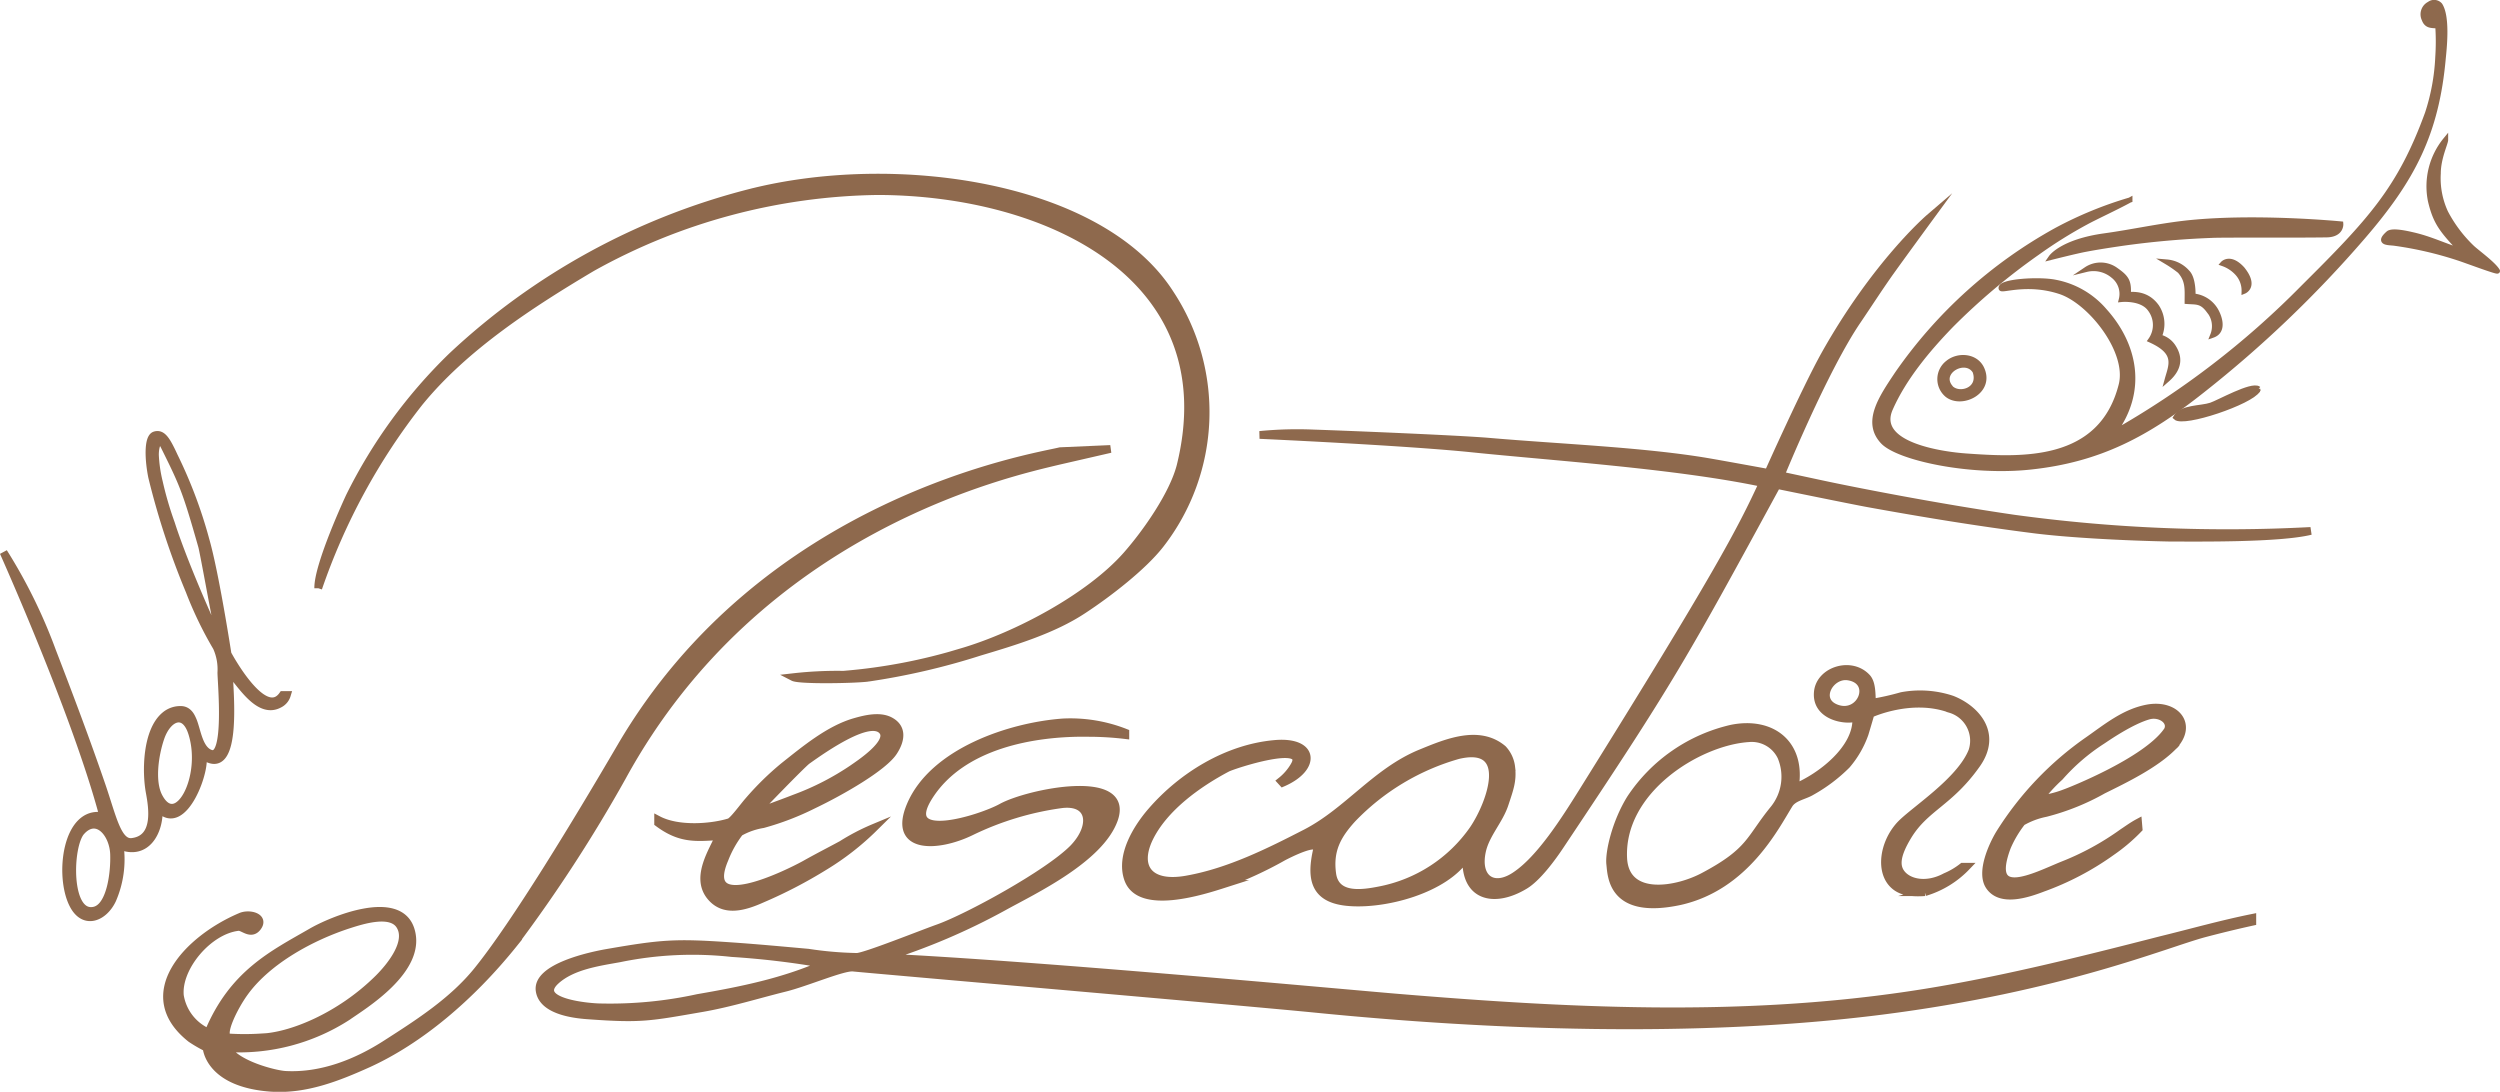
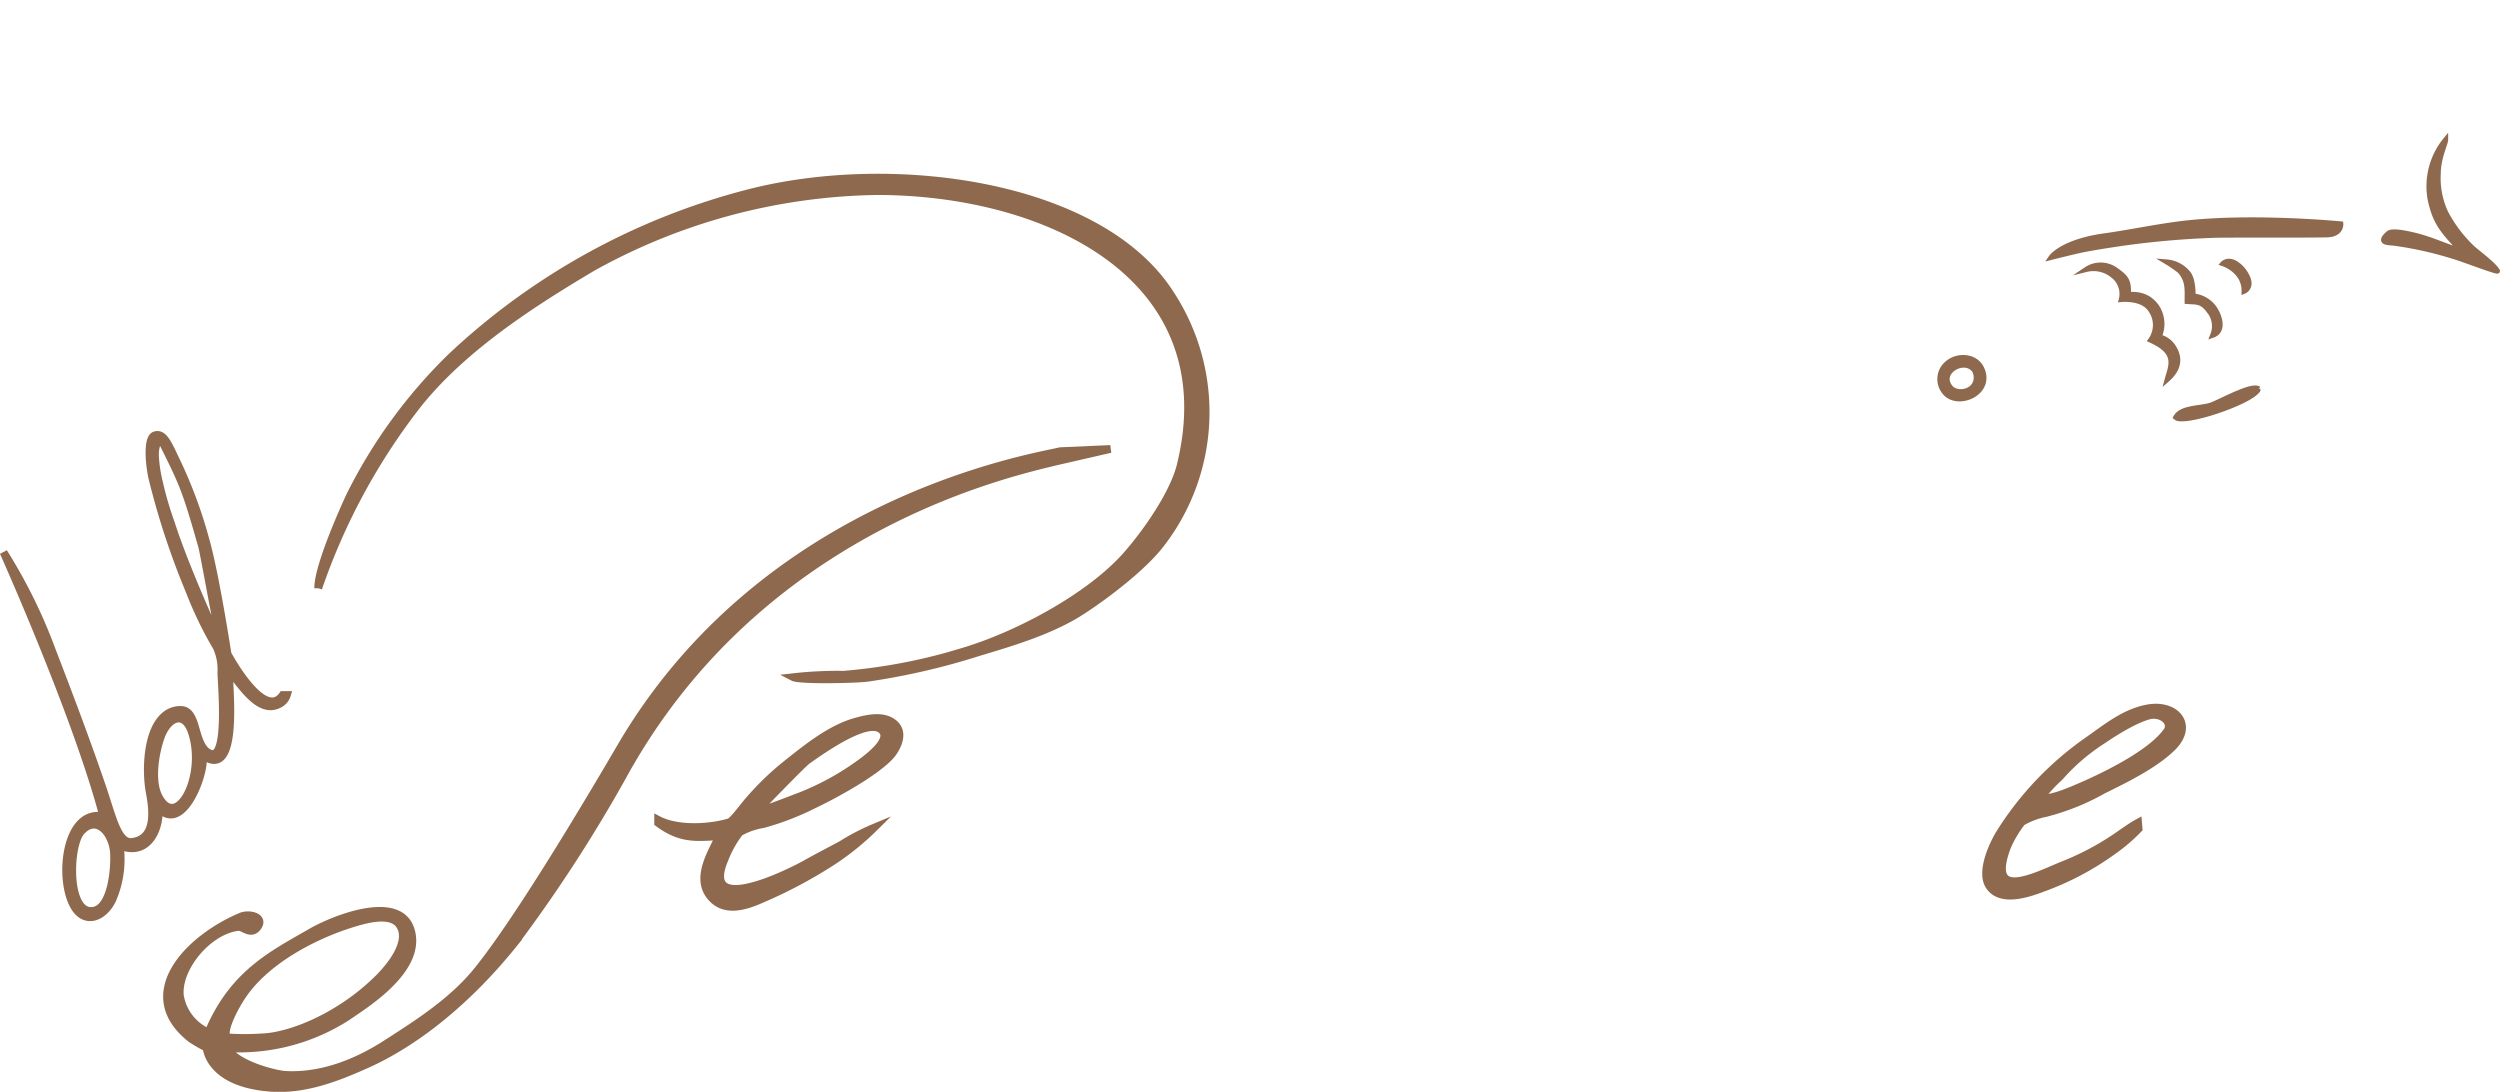
<svg xmlns="http://www.w3.org/2000/svg" viewBox="0 0 338.83 147.97">
  <defs>
    <style>.cls-1,.cls-2{fill:#8e694d;stroke:#8e694d;stroke-miterlimit:10;fill-rule:evenodd;}.cls-1{stroke-width:0.69px;}.cls-2{stroke-width:1.05px;}</style>
  </defs>
  <g id="Ebene_2" data-name="Ebene 2">
    <g id="Ebene_1-2" data-name="Ebene 1">
      <path class="cls-1" d="M335,33.52a18.36,18.36,0,0,1-3.54-4.72,11.07,11.07,0,0,1-1-5.29c0-2.08,1-4.1,1-4.56a9.94,9.94,0,0,0-2.05,8.29c.71,3,1.59,4,4.2,6.79-2.35-.72-4.19-1.66-6.61-2.21-.74-.17-2.78-.65-3.31-.18-1.53,1.36.08,1.21.88,1.33a49,49,0,0,1,8.62,2c1,.32,5.45,2,5.29,1.75C337.93,35.77,335.65,34.15,335,33.52Z" />
      <path class="cls-1" d="M278,34.88s3.4-.86,4.65-1.09c1.62-.31,3.27-.56,4.89-.8a118.61,118.61,0,0,1,12.2-1.09c1.55-.08,10.38,0,15.51-.07,2.13,0,2-1.48,2-1.48s-11.95-1.17-21.31-.08c-3.62.43-7.13,1.2-10.73,1.7C279.46,32.77,278,34.88,278,34.88Z" />
      <path class="cls-1" d="M301.28,35.73a4.81,4.81,0,0,1,2,1.34,3.5,3.5,0,0,1,.87,2.4s1.64-.66-.24-3C302.25,34.65,301.28,35.73,301.28,35.73Z" />
      <path class="cls-1" d="M300.16,41.83a3.93,3.93,0,0,0-2.94-1.71s.11-2.32-.75-3.19a4.18,4.18,0,0,0-2.79-1.42,16.36,16.36,0,0,1,1.75,1.21c1.16,1.3,1,2.51,1,4.14,1.25.09,1.94-.07,2.88,1.17a3.28,3.28,0,0,1,.59,3.4C301.57,44.85,300.76,42.71,300.16,41.83Z" />
      <path class="cls-1" d="M294.62,47.11a3.08,3.08,0,0,0-2-1.45,4.21,4.21,0,0,0-.33-4.11c-1.58-2.19-3.84-1.47-3.83-1.71.08-1.7-.24-2.22-1.65-3.21a3.5,3.5,0,0,0-4.06-.11,4.13,4.13,0,0,1,3.65.85,3.12,3.12,0,0,1,1.11,3.22s2.76-.29,3.9,1.31a3.55,3.55,0,0,1,.07,4.2c3.74,1.69,2.78,3.4,2.25,5.33C295.75,49.66,295.2,48.05,294.62,47.11Z" />
      <path class="cls-1" d="M264,49.18a2.78,2.78,0,0,0-.07,4.35c2,1.55,6.18-.52,4.61-3.67C267.68,48.2,265.35,48.07,264,49.18Zm.29,3.25c-1.61-2.08,2.13-4.15,3.39-2.11C268.6,52.92,265.36,53.84,264.26,52.43Z" />
      <path class="cls-1" d="M306,52.88c0-.08,0-.28.09-.19-.92-.65-5.37,1.87-6.43,2.22-1.35.46-4,.25-4.79,1.66C295.93,57.58,305.07,54.49,306,52.88Z" />
      <path class="cls-1" d="M306,52.69a.36.36,0,0,1-.09.19C306,52.94,306,52.92,306,52.69Z" />
-       <path class="cls-1" d="M330.7.7a1.05,1.05,0,0,0-1.44-.15,1.56,1.56,0,0,0-.7,2.07c.34.93,1,.82,1.84.89a31.72,31.72,0,0,1,0,4.25A28.46,28.46,0,0,1,329,15.37C325.27,25.59,321.3,29.88,312.12,39a116.55,116.55,0,0,1-25.68,19.68c4.22-5.59,3-11.89-1.21-16.56a11.63,11.63,0,0,0-6.65-3.86c-2.22-.46-7.58-.12-7.36.82.09.36,3.54-1,7.93.42,4.1,1.3,9.48,8.07,8.35,12.64-2.72,10.86-13.71,10.18-21.08,9.66-2.95-.21-12.42-1.44-10.22-6.4,1.84-4.19,5.1-8.08,8.26-11.34a86.93,86.93,0,0,1,11.67-9.82,60.9,60.9,0,0,1,6.61-4.13c1.32-.72,4.11-2,5.93-3a52,52,0,0,0-9.9,4.06A63.63,63.63,0,0,0,257.1,50.72c-2.16,3.24-4.38,6.48-1.92,9.12,2.07,2.23,11.86,4.33,20,3.46,9.45-1,15.91-4.53,23.23-10.32a157.05,157.05,0,0,0,21.74-20.77c6.84-7.91,10.09-14.11,11-24.45C331.32,6.09,331.68,2.23,330.7.7Z" />
      <path class="cls-2" d="M22.34,97c-2.48,2.1-2.57,7.52-2.05,10.37.38,2.06,1.09,6.33-2.4,6.74-1.94.24-2.65-3.37-4.08-7.56-2.11-6.16-4.4-12.22-6.74-18.29A71.11,71.11,0,0,0,.48,74.85S10.38,96.92,14,110.64c-5-1-6.11,8.09-4.06,12,1.48,2.84,4.16,1.71,5.29-.72a13.72,13.72,0,0,0,1-7.31c3.65,1.51,5.46-2,5.28-5.06,3.45,3.7,6.67-5.76,5.87-7.24,5.25,3.93,3.56-9.87,3.65-11.4,1.53,1.6,4,6,6.79,4.52a2,2,0,0,0,1.06-1.23h-.56c-2.57,3.66-7.48-5.57-7.48-5.57s-1.67-10.87-3-15.49a62.9,62.9,0,0,0-4.24-11.26C22.59,59.69,22,58.69,21,59s-.84,3.4-.38,5.65a104,104,0,0,0,5.07,15.44,51,51,0,0,0,3.69,7.64A7.33,7.33,0,0,1,30,91.15c0,1.27,1,11.85-1.44,11-1.62-.53-1.85-3.16-2.44-4.54-.15-.32-.48-1.26-1.43-1.38A3.2,3.2,0,0,0,22.34,97Zm.83-26.06a47,47,0,0,1-1.64-5.62A18.82,18.82,0,0,1,21,61.65c0-1.55.6-2.6,1.28-1.22,2.58,5.2,2.95,6,5.11,13.6.23.82,1.79,9.49,2,10.31.11.47.24,2.48.24,2.48S25.21,77.3,23.17,70.94ZM12.81,123.41c-3.78.9-3.55-8.76-1.82-10.71h0c.41-.45.17-.18,0,0,2.13-2.38,4.37.25,4.47,3.07C15.55,118.25,15,122.88,12.81,123.41ZM21.75,100c.95-2.78,3.3-3.88,4.31-.58,1.84,5.93-2.09,13.25-4.55,8.57C20.4,105.87,21,102.2,21.75,100Z" />
      <path class="cls-2" d="M80.24,36.26A81.67,81.67,0,0,1,119,25.9c23,.06,47.35,11.56,41,37.26-1,3.86-4.58,9-7.32,12.11-5,5.66-14.8,10.89-22.29,13.1a75.54,75.54,0,0,1-16.08,3.08,52.9,52.9,0,0,0-6.8.33c.85.44,8.27.31,10.08.08a94.21,94.21,0,0,0,15.16-3.51c4.76-1.42,10-3,14.08-5.71,3.35-2.2,8.07-5.83,10.43-8.87a29.18,29.18,0,0,0,1.3-34c-9.46-14.71-37.31-18.65-57-13.61A92.4,92.4,0,0,0,61.24,48.3a69.22,69.22,0,0,0-13.85,19c-.14.3-4.31,9.28-4.26,12.42A85.6,85.6,0,0,1,56.78,54.6C62.94,47,72.06,41.12,80.24,36.26Z" />
      <path class="cls-2" d="M100.24,112.81a9.52,9.52,0,0,1,3.17-1.11,36.9,36.9,0,0,0,6.78-2.6c4-1.91,9.59-5.16,10.92-7.23,1.11-1.71,1.17-3.32-.53-4.19-1.39-.7-3.29-.24-4.66.15-3.54,1-6.84,3.77-9.66,6a39.06,39.06,0,0,0-4.82,4.72c-.72.82-2.09,2.74-2.6,2.89-2.5.76-6.94,1.09-9.64-.33v.42c3,2.23,5.07,2,8.26,1.8-.79,1.92-3.25,5.46-1.24,8.07,1.84,2.38,4.71,1.48,7.07.42a63.54,63.54,0,0,0,8.43-4.38,36.51,36.51,0,0,0,6.75-5.26,29.44,29.44,0,0,0-4.4,2.29c-1.67.9-3.37,1.77-5,2.69-2.57,1.41-14.19,7.08-10.87-.71A14.55,14.55,0,0,1,100.24,112.81Zm9.17-9.75c2.34-1.66,8.54-6,10.2-4,1.34,1.61-3.38,4.63-4,5.08a36.43,36.43,0,0,1-7.9,4.06h0c-1.75.69-5.39,2-5.39,2S108.7,103.56,109.41,103.06Z" />
-       <path class="cls-2" d="M272.94,70.29c-10.54-1.54-21.42-3.68-25.83-4.62l-5.78-1.24s5.84-14.32,10.39-21c1.59-2.34,3.11-4.72,4.75-7s5-6.87,5-6.87-7.23,6.21-14.14,18.53c-2.61,4.68-7.67,16-7.67,16s-6.45-1.18-8.28-1.49c-8.65-1.46-20.11-1.91-29.47-2.72-4.26-.37-19.9-1-23.85-1.13a52,52,0,0,0-7.33.2s19.68.89,28.8,1.83c10.74,1.11,27.78,2.23,39.39,4.69C236,71.82,232.78,78,214.46,107.36c-2.27,3.63-5.65,9-9,11.26-3,2.08-5.4.51-4.61-3.22.49-2.33,2.35-4.19,3.08-6.43.68-2.06,1.11-3.16.89-5a4.3,4.3,0,0,0-1.13-2.45c-3.24-2.73-7.67-.85-11.09.55-6.09,2.48-9.9,7.87-15.59,10.82-5.05,2.6-10.4,5.26-16,6.28-5.22,1-7.14-1.58-5.27-5.53,2-4.15,6.61-7.44,10.58-9.54.82-.43,11.2-3.83,9.09-.3a7.38,7.38,0,0,1-1.79,2.06l.22.24c4.64-2,4.38-5.75-1.05-5.27-6.42.56-12.57,4.31-16.74,9.13-1.95,2.25-4.28,6-3.16,9.18,1.56,4.39,10.18,1.58,13.05.66a52,52,0,0,0,8-3.68c.53-.27,4.92-2.56,4.55-.93-.81,3.61-.56,6.56,4,7.05,5,.54,13.42-1.66,16.25-6.14-.29,5.53,3.79,6.34,7.82,3.95,1.76-1,3.83-3.84,4.94-5.52,14.88-22.28,16.5-25.23,29.33-48.8,0,0,10.23,2.1,12.45,2.5,7.44,1.35,14.88,2.57,22.38,3.52,4.61.59,12.26,1,18.4,1.12,3.71,0,14.82.15,19.11-.91A213.21,213.21,0,0,1,272.94,70.29Zm-73.25,42.1A20.09,20.09,0,0,1,187,120.66h0c-2.41.48-6,1-6.44-2.23s.71-5.25,2.74-7.48a32,32,0,0,1,14.31-8.6C205,100.6,202.11,108.81,199.69,112.39Z" />
-       <path class="cls-2" d="M234.7,98.75A22.44,22.44,0,0,0,221,108.23c-2,3.22-2.94,7.32-2.76,8.9s.18,7,9.47,5c8.84-2,12.88-10.08,14.76-13.11.62-1,2.1-1.17,3.07-1.77a21.64,21.64,0,0,0,4.74-3.58,13.31,13.31,0,0,0,2.44-4.22c.36-1.19.8-2.71.8-2.71s5.55-2.58,10.8-.65a4.48,4.48,0,0,1,3,5.69c-1.63,4.15-8.09,8.15-9.84,10.08-2.24,2.48-2.79,6.43-.68,8.19.9.76,2.15,1,4.07.87a12.92,12.92,0,0,0,5.65-3.45H266a10,10,0,0,1-2.32,1.37c-2.54,1.37-5,.85-6-.47-.84-1.09-.58-2.64.9-5.08,2.37-3.89,5.64-4.5,9.32-9.72,2.94-4.18-.14-7.5-3.33-8.76a13.62,13.62,0,0,0-6.85-.47,35.49,35.49,0,0,1-4,.9c-.07-1.12,0-2.59-.67-3.37-2.12-2.35-6.38-1-6.67,1.9-.34,3.34,3.81,4,5.2,3.49.25,4.21-4.89,8.1-8.33,9.5C244.26,100.91,240.23,97.65,234.7,98.75ZM248.89,96c-2.9-1.08-.85-4.7,1.61-4.32C254.26,92.27,252.25,97.26,248.89,96Zm-7.53,6.41a7,7,0,0,1-1,7.32c-3.25,4-3.06,5.64-9.36,9-3.67,2-10.65,3.26-11-2.34-.5-9.32,10.17-15.9,17-16.34A4.44,4.44,0,0,1,241.36,102.43Z" />
-       <path class="cls-2" d="M294.61,101.06l.4-.41Z" />
      <path class="cls-2" d="M291.13,96c-3.13.56-5.55,2.57-8.08,4.34A43.33,43.33,0,0,0,271,113c-1,1.67-2.55,5.15-1.43,7,1.48,2.4,5.23,1.13,7.29.34a38.21,38.21,0,0,0,9.31-4.89,23.77,23.77,0,0,0,3.68-3.12l-.07-.83c-.78.42-1.41.89-2.08,1.33a37.1,37.1,0,0,1-8.21,4.47c-3.73,1.53-10.31,5-7.46-2.55a15.12,15.12,0,0,1,2-3.35,10.59,10.59,0,0,1,3.22-1.21,31.87,31.87,0,0,0,7.8-3.14c3-1.48,7.06-3.45,9.46-5.88a.69.69,0,0,0-.12.1.44.44,0,0,1,.12-.1h0C297.34,98.24,294.9,95.35,291.13,96Zm2.53,3.18c-2.88,4-12.91,8-13.9,8.35a14.1,14.1,0,0,1-3.39.82,21.76,21.76,0,0,1,2.78-3.06,27.28,27.28,0,0,1,5.76-4.95c.42-.27,3.84-2.68,6.35-3.37C292.94,96.55,294.61,97.88,293.66,99.21Z" />
-       <path class="cls-2" d="M258.67,134.89c-23.16,3.44-46.36,2.24-69.61.3-7.16-.6-48.78-4.46-69.16-5.42a87.75,87.75,0,0,0,16.16-6.89c4-2.21,13-6.46,14.92-11.81,2.32-6.51-11.68-3.62-15.25-1.64-2.83,1.57-14.14,5.11-9.73-1.64h0c4.46-6.85,14.1-8.59,21.61-8.46a42.5,42.5,0,0,1,4.91.3V99.3a20.32,20.32,0,0,0-8.44-1.39c-7.17.52-17.57,4-20.65,11.2-2.62,6.13,3.7,5.79,8.18,3.6A40.58,40.58,0,0,1,143.87,109c4.12-.5,4.44,3.05,1.56,6-3.41,3.44-14.27,9.37-18.29,10.8-2.23.79-9.83,3.84-11,3.89a49,49,0,0,1-6.61-.57c-3.49-.31-7-.64-10.5-.88-7.53-.52-9.33-.38-16.78.91-2.11.37-9.57,1.94-9.11,5.12.38,2.62,4.37,3.19,6.49,3.34,7.38.54,8.4.25,15.63-1,3.75-.66,7.39-1.8,11.09-2.72,2.92-.72,7.93-2.89,9.28-2.75,3.8.37,52.48,4.58,62.53,5.57,23.53,2.35,51.67,3.48,76.84.29,24.4-3.1,38.55-9.1,43.74-10.49,2.17-.57,4.33-1.1,6.52-1.58v-.53c-4.16.84-8.26,2-12.35,3C281.73,130.27,270.11,133.2,258.67,134.89Zm-164.1.37a55.76,55.76,0,0,1-13.13,1.27c-1.53,0-9.34-.68-6.09-3.64,2.22-2,5.76-2.49,8.6-3a49,49,0,0,1,15.24-.72h0a113.89,113.89,0,0,1,12.48,1.49C106.19,133.09,100.48,134.24,94.57,135.26Z" />
      <path class="cls-2" d="M143.32,62.5l7.18-1.65-6.81.3c-3.62.89-40,6.59-59.6,40.18-5.92,10.12-14.29,23.94-19.4,30.25-3.3,4.07-7.84,7-12.24,9.82-4.06,2.64-8.86,4.55-13.79,4.28-1.28-.07-6.52-1.33-7.9-3.62a27.06,27.06,0,0,0,16.36-4.3c2-1.42,10.2-6.3,8.55-11.71-1.57-5.18-10.81-1.28-13.5.3-5.2,3-10.6,5.6-13.92,13.58a6.6,6.6,0,0,1-3.87-5c-.35-3.82,3.88-8.85,7.93-9.3.62-.07,1.68,1.18,2.56.07,1.11-1.41-1.08-2-2.3-1.44-7.22,3.08-14.22,10.57-6.69,16.51A19,19,0,0,0,28,142s.28,4.83,8.73,5.43c4.65.32,9-1.39,13.21-3.29,6.84-3.13,13.77-8.86,19.74-16.3a201,201,0,0,0,14.64-22.53C102.84,71.43,136.87,64.07,143.32,62.5ZM33.2,134.42c3.13-4.27,9-7.47,14.06-9.11,1.89-.61,5.68-1.8,6.92.09,1.48,2.26-1.32,5.65-2.89,7.21-5.24,5.2-12,7.92-16,8a34.84,34.84,0,0,1-4.29,0C29.78,140.44,31.66,136.51,33.2,134.42Z" />
    </g>
  </g>
</svg>